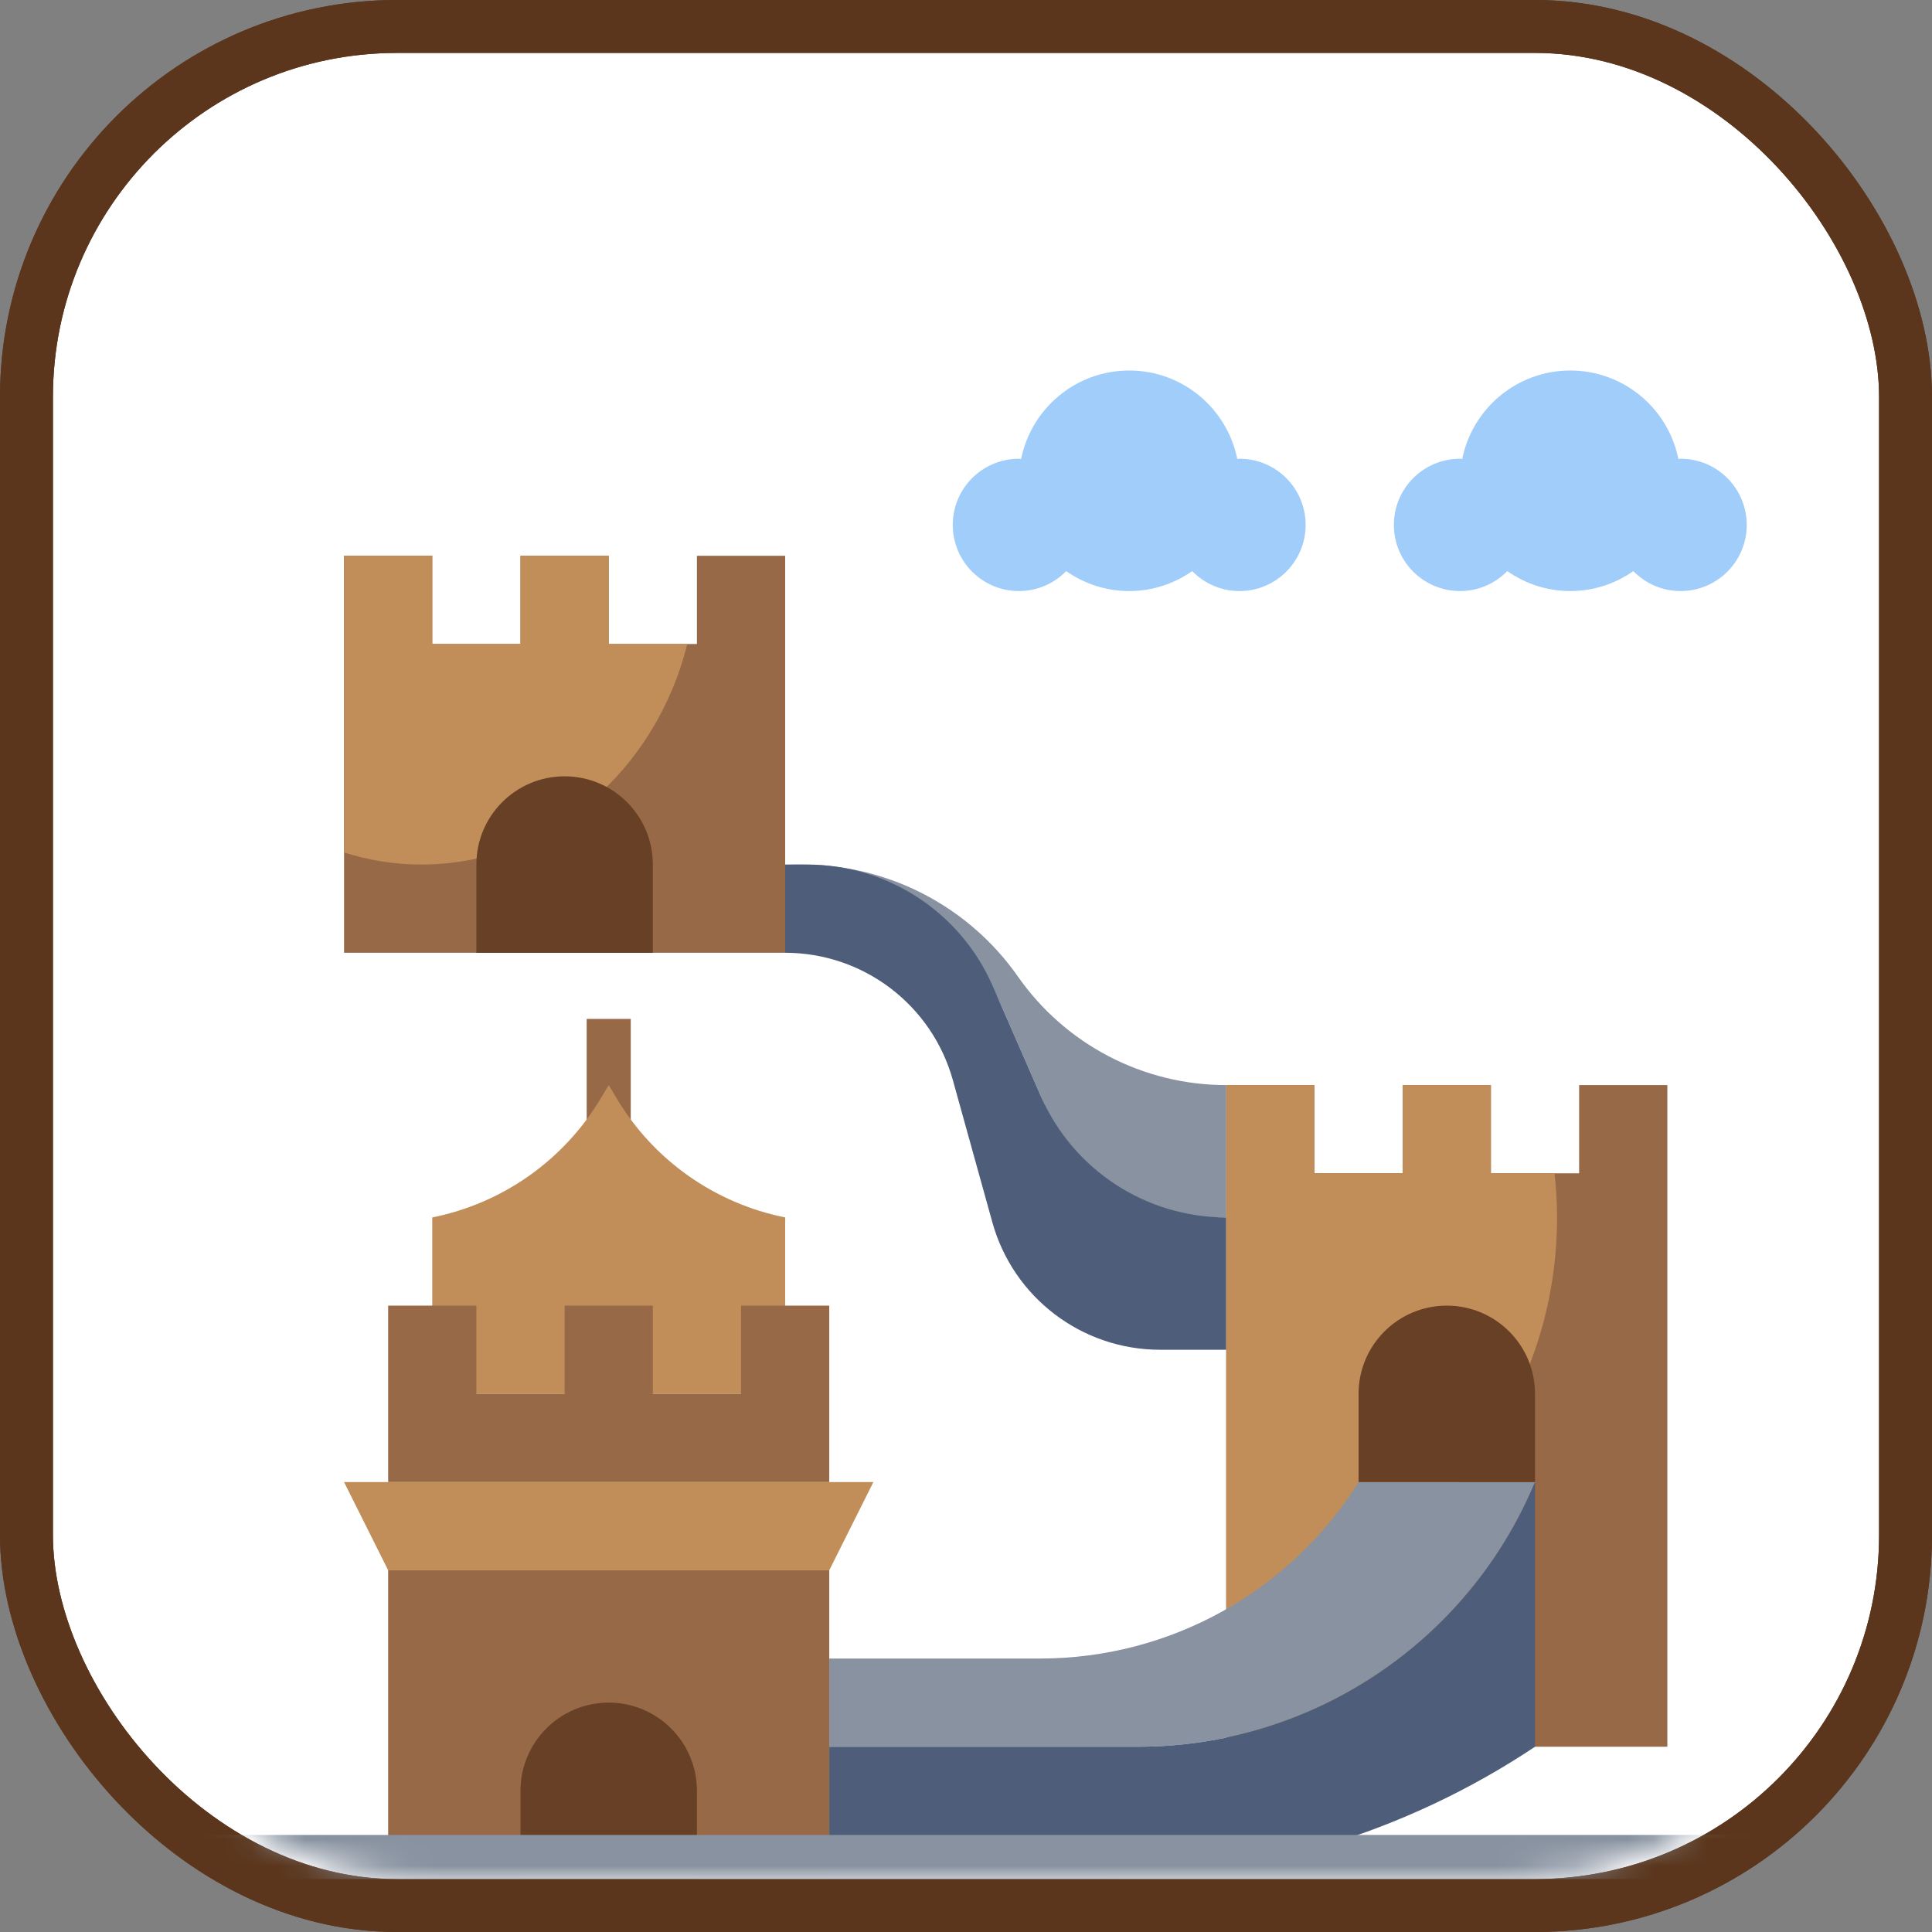
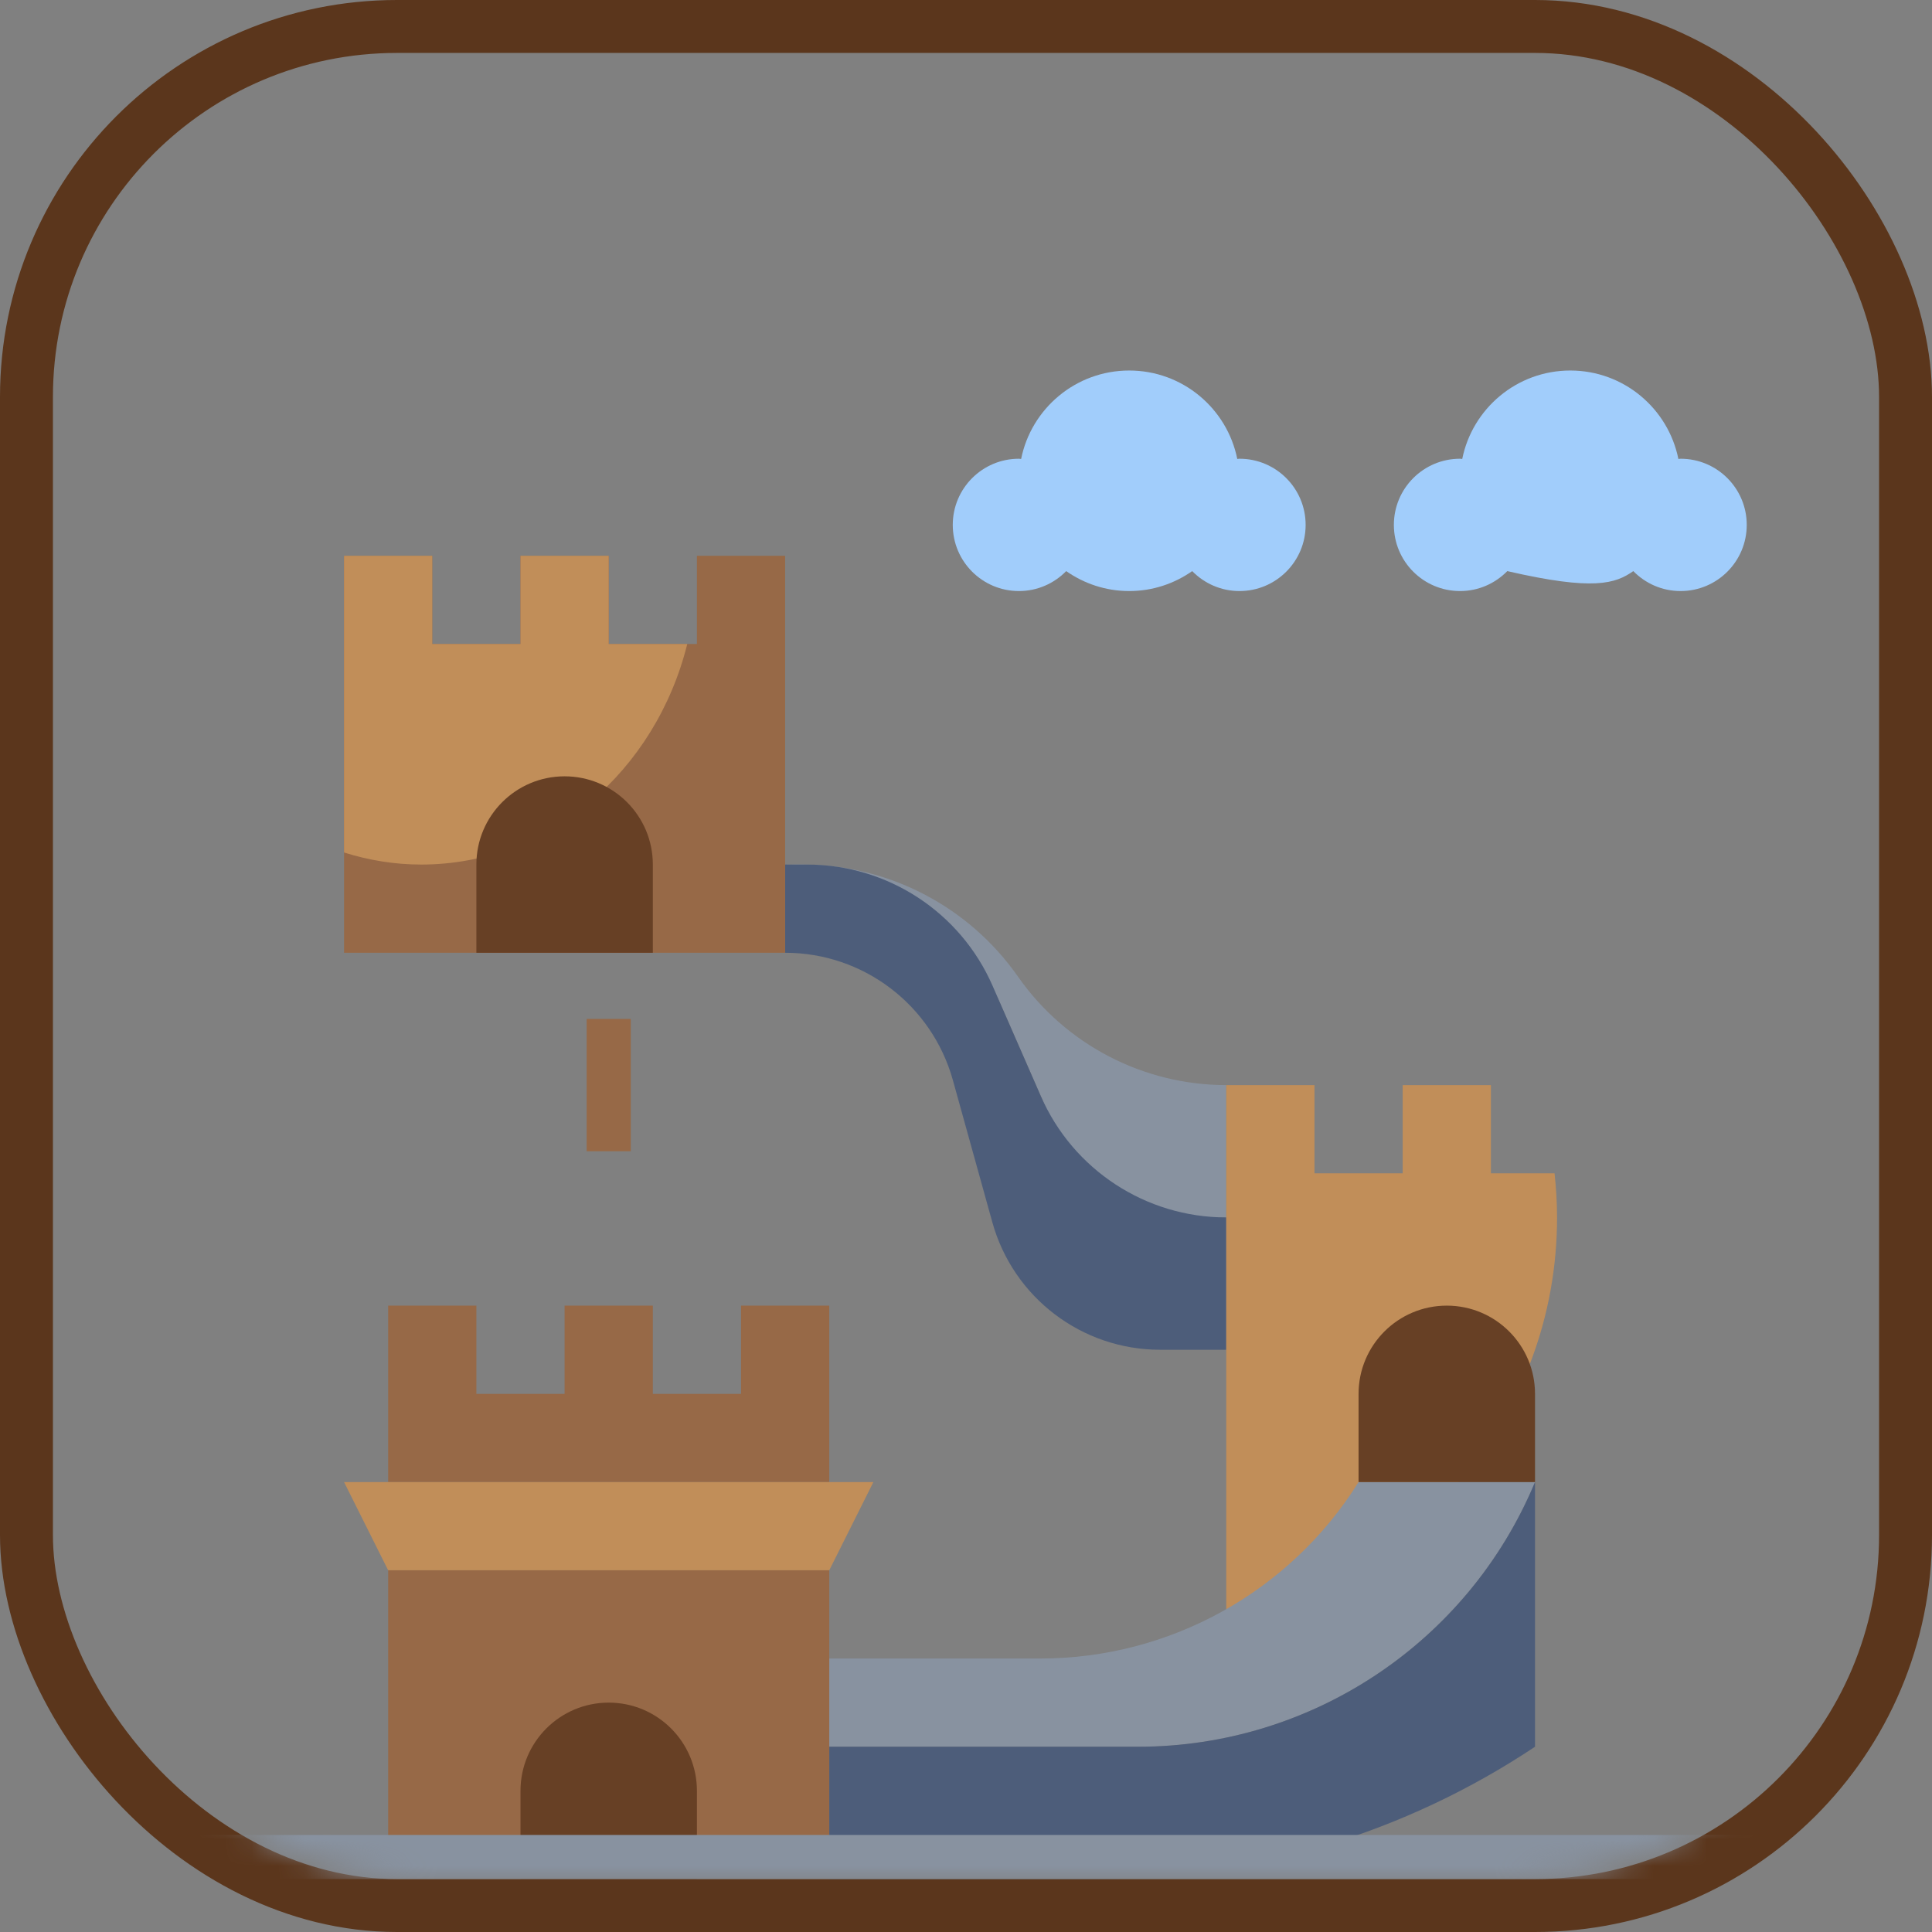
<svg xmlns="http://www.w3.org/2000/svg" xmlns:xlink="http://www.w3.org/1999/xlink" width="73px" height="73px" viewBox="0 0 73 73" version="1.1">
  <rect x="0" y="0" width="73" height="73" fill="#808080" stroke="none" />
  <title>architecture-and-paradigms/paradigms/solid</title>
  <desc>Created with Sketch.</desc>
  <defs>
    <rect id="path-1" x="0" y="0" width="69" height="69" rx="14" />
  </defs>
  <g id="architecture-and-paradigms/paradigms/solid" stroke="none" stroke-width="1" fill="none" fill-rule="evenodd">
    <g id="container" transform="translate(2, 2)">
-       <rect id="mask" stroke="#5B361C" stroke-width="2" fill="#FFFFFF" fill-rule="nonzero" x="-1" y="-1" width="71" height="71" rx="14" />
      <mask id="mask-2" fill="white">
        <use xlink:href="#path-1" />
      </mask>
      <rect stroke="#5B361C" stroke-width="2" x="-1" y="-1" width="71" height="71" rx="14" />
      <g id="great-wall-of-china" mask="url(#mask-2)">
        <g transform="translate(5, 12)">
          <polygon id="Shape" fill="#976947" fill-rule="nonzero" points="15.167 24.5 16.833 24.5 16.833 29.5 15.167 29.5" />
          <path d="M39.333,32.833 L39.333,27 C36.2,27 33.263,25.471 31.466,22.904 C29.608,20.248 26.569,18.667 23.328,18.667 L22.667,18.667 C26.21,18.667 29.418,20.764 30.838,24.011 L32.843,28.593 C33.748,30.663 35.793,32 38.053,32 L39.333,32 L39.333,32.833 Z" id="Shape" fill="#8892A0" fill-rule="nonzero" />
          <path d="M39.333,32 C36.296,32 33.547,30.202 32.329,27.419 L30.504,23.247 C29.287,20.465 26.538,18.667 23.5,18.667 L22.667,18.667 L22.667,22 C25.622,22 28.214,23.97 29.005,26.817 L30.495,32.182 C31.286,35.03 33.878,37 36.833,37 L39.333,37" id="Shape" fill="#4D5D7A" fill-rule="nonzero" />
-           <polyline id="Shape" fill="#976947" fill-rule="nonzero" points="39.333 52 39.333 27 42.667 27 42.667 30.333 46 30.333 46 27 49.333 27 49.333 30.333 52.667 30.333 52.667 27 56 27 56 52 51 52" />
          <path d="M51.833,32 C51.833,31.436 51.797,30.881 51.738,30.333 L49.333,30.333 L49.333,27 L46,27 L46,30.333 L42.667,30.333 L42.667,27 L39.333,27 L39.333,46.829 C46.398,45.788 51.833,39.555 51.833,32 Z" id="Shape" fill="#C18E59" fill-rule="nonzero" />
          <path d="M44.333,42 C41.742,46.148 37.196,48.667 32.305,48.667 L24.333,48.667 L24.333,52 L36,52 C42.56,52 48.477,48.056 51,42" id="Shape" fill="#8892A0" fill-rule="nonzero" />
          <path d="M24.333,52 L36,52 C42.56,52 48.477,48.056 51,42 L51,52 C46.11,55.26 40.363,57 34.486,57 L24.333,57" id="Shape" fill="#4D5D7A" fill-rule="nonzero" />
-           <path d="M22.667,38.667 L22.667,32 C20.013,31.469 17.706,29.843 16.314,27.523 L16,27 L15.686,27.523 C14.294,29.843 11.987,31.469 9.333,32 L9.333,38.667" id="Shape" fill="#C18E59" fill-rule="nonzero" />
          <polyline id="Shape" fill="#976947" fill-rule="nonzero" points="24.333 42 24.333 35.333 21 35.333 21 38.667 17.667 38.667 17.667 35.333 14.333 35.333 14.333 38.667 11 38.667 11 35.333 7.667 35.333 7.667 42" />
          <polygon id="Shape" fill="#C18E59" fill-rule="nonzero" points="26 42 6 42 7.667 45.333 24.333 45.333" />
          <polygon id="Shape" fill="#976947" fill-rule="nonzero" points="7.667 45.333 24.333 45.333 24.333 57 7.667 57" />
          <polygon id="Shape" fill="#976947" fill-rule="nonzero" points="22.667 22 22.667 7 19.333 7 19.333 10.333 16 10.333 16 7 12.667 7 12.667 10.333 9.333 10.333 9.333 7 6 7 6 22" />
          <path d="M6,7 L6,18.211 C6.927,18.503 7.903,18.667 8.917,18.667 C13.734,18.667 17.776,15.13 18.968,10.333 L16,10.333 L16,7 L12.667,7 L12.667,10.333 L9.333,10.333 L9.333,7 L6,7 Z" id="Shape" fill="#C18E59" fill-rule="nonzero" />
          <g id="Group" stroke-width="1" fill="none" fill-rule="evenodd" transform="translate(11, 15.333)">
            <path d="M1.667,41.667 L1.667,38.333 C1.667,36.492 3.159,35 5,35 C6.841,35 8.333,36.492 8.333,38.333 L8.333,41.667" id="Shape" fill="#674025" fill-rule="nonzero" />
            <path d="M33.333,26.667 L33.333,23.333 C33.333,21.492 34.826,20 36.667,20 C38.508,20 40,21.492 40,23.333 L40,26.667 L33.333,26.667 Z" id="Shape" fill="#674025" fill-rule="nonzero" />
            <path d="M0,6.667 L0,3.333 C0,1.492 1.492,0 3.333,0 C5.174,0 6.667,1.492 6.667,3.333 L6.667,6.667" id="Shape" fill="#674025" fill-rule="nonzero" />
          </g>
-           <path d="M56.5,3.333 C56.472,3.333 56.445,3.341 56.417,3.342 C56.034,1.436 54.352,0 52.333,0 C50.315,0 48.633,1.436 48.25,3.342 C48.222,3.341 48.195,3.333 48.167,3.333 C46.786,3.333 45.667,4.452 45.667,5.833 C45.667,7.214 46.786,8.333 48.167,8.333 C48.867,8.333 49.498,8.043 49.953,7.579 C50.628,8.052 51.447,8.333 52.333,8.333 C53.22,8.333 54.038,8.052 54.714,7.579 C55.168,8.043 55.799,8.333 56.5,8.333 C57.881,8.333 59,7.214 59,5.833 C59,4.452 57.881,3.333 56.5,3.333 Z" id="Shape" fill="#A1CDFB" fill-rule="nonzero" />
+           <path d="M56.5,3.333 C56.472,3.333 56.445,3.341 56.417,3.342 C56.034,1.436 54.352,0 52.333,0 C50.315,0 48.633,1.436 48.25,3.342 C48.222,3.341 48.195,3.333 48.167,3.333 C46.786,3.333 45.667,4.452 45.667,5.833 C45.667,7.214 46.786,8.333 48.167,8.333 C48.867,8.333 49.498,8.043 49.953,7.579 C53.22,8.333 54.038,8.052 54.714,7.579 C55.168,8.043 55.799,8.333 56.5,8.333 C57.881,8.333 59,7.214 59,5.833 C59,4.452 57.881,3.333 56.5,3.333 Z" id="Shape" fill="#A1CDFB" fill-rule="nonzero" />
          <path d="M39.833,3.333 C39.805,3.333 39.778,3.341 39.75,3.342 C39.367,1.436 37.685,0 35.667,0 C33.648,0 31.966,1.436 31.583,3.342 C31.555,3.341 31.528,3.333 31.5,3.333 C30.119,3.333 29,4.452 29,5.833 C29,7.214 30.119,8.333 31.5,8.333 C32.201,8.333 32.832,8.043 33.286,7.579 C33.962,8.052 34.78,8.333 35.667,8.333 C36.553,8.333 37.372,8.052 38.047,7.579 C38.502,8.043 39.133,8.333 39.833,8.333 C41.214,8.333 42.333,7.214 42.333,5.833 C42.333,4.452 41.214,3.333 39.833,3.333 Z" id="Shape" fill="#A1CDFB" fill-rule="nonzero" />
          <polygon id="Shape" fill="#8892A0" fill-rule="nonzero" points="0.25 55.333 61.75 55.333 61.75 57 0.25 57" />
        </g>
      </g>
    </g>
  </g>
</svg>